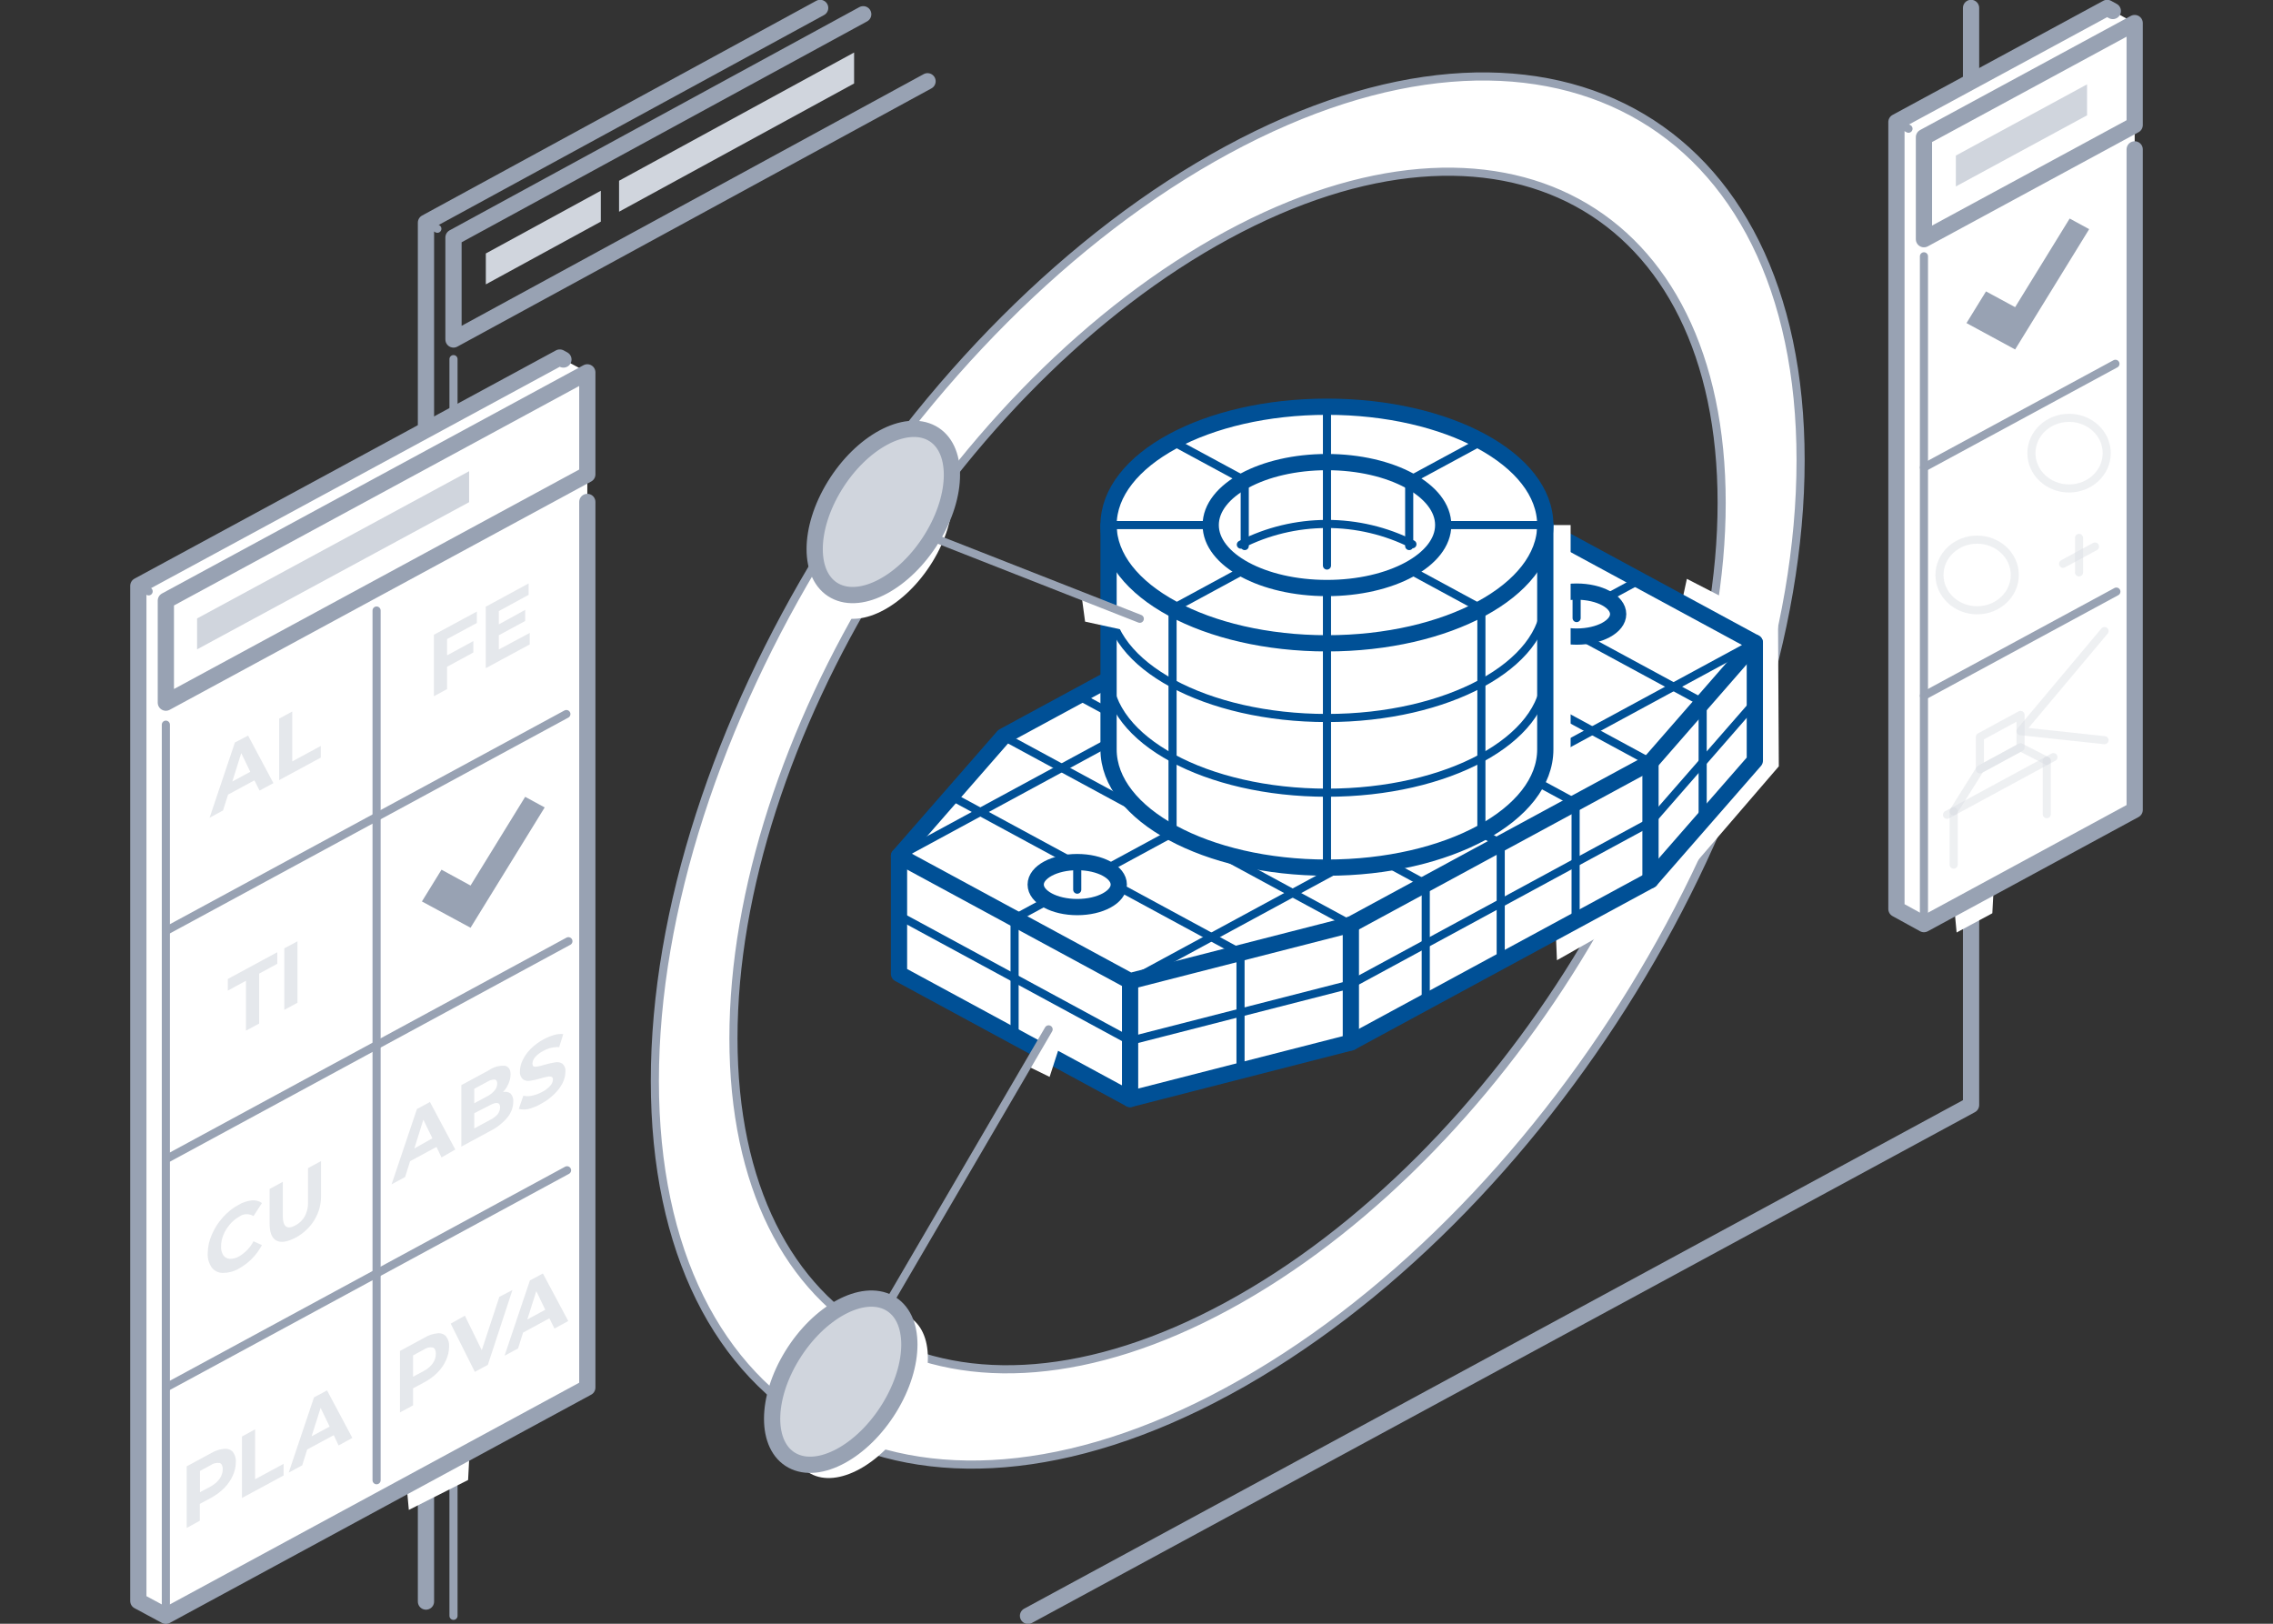
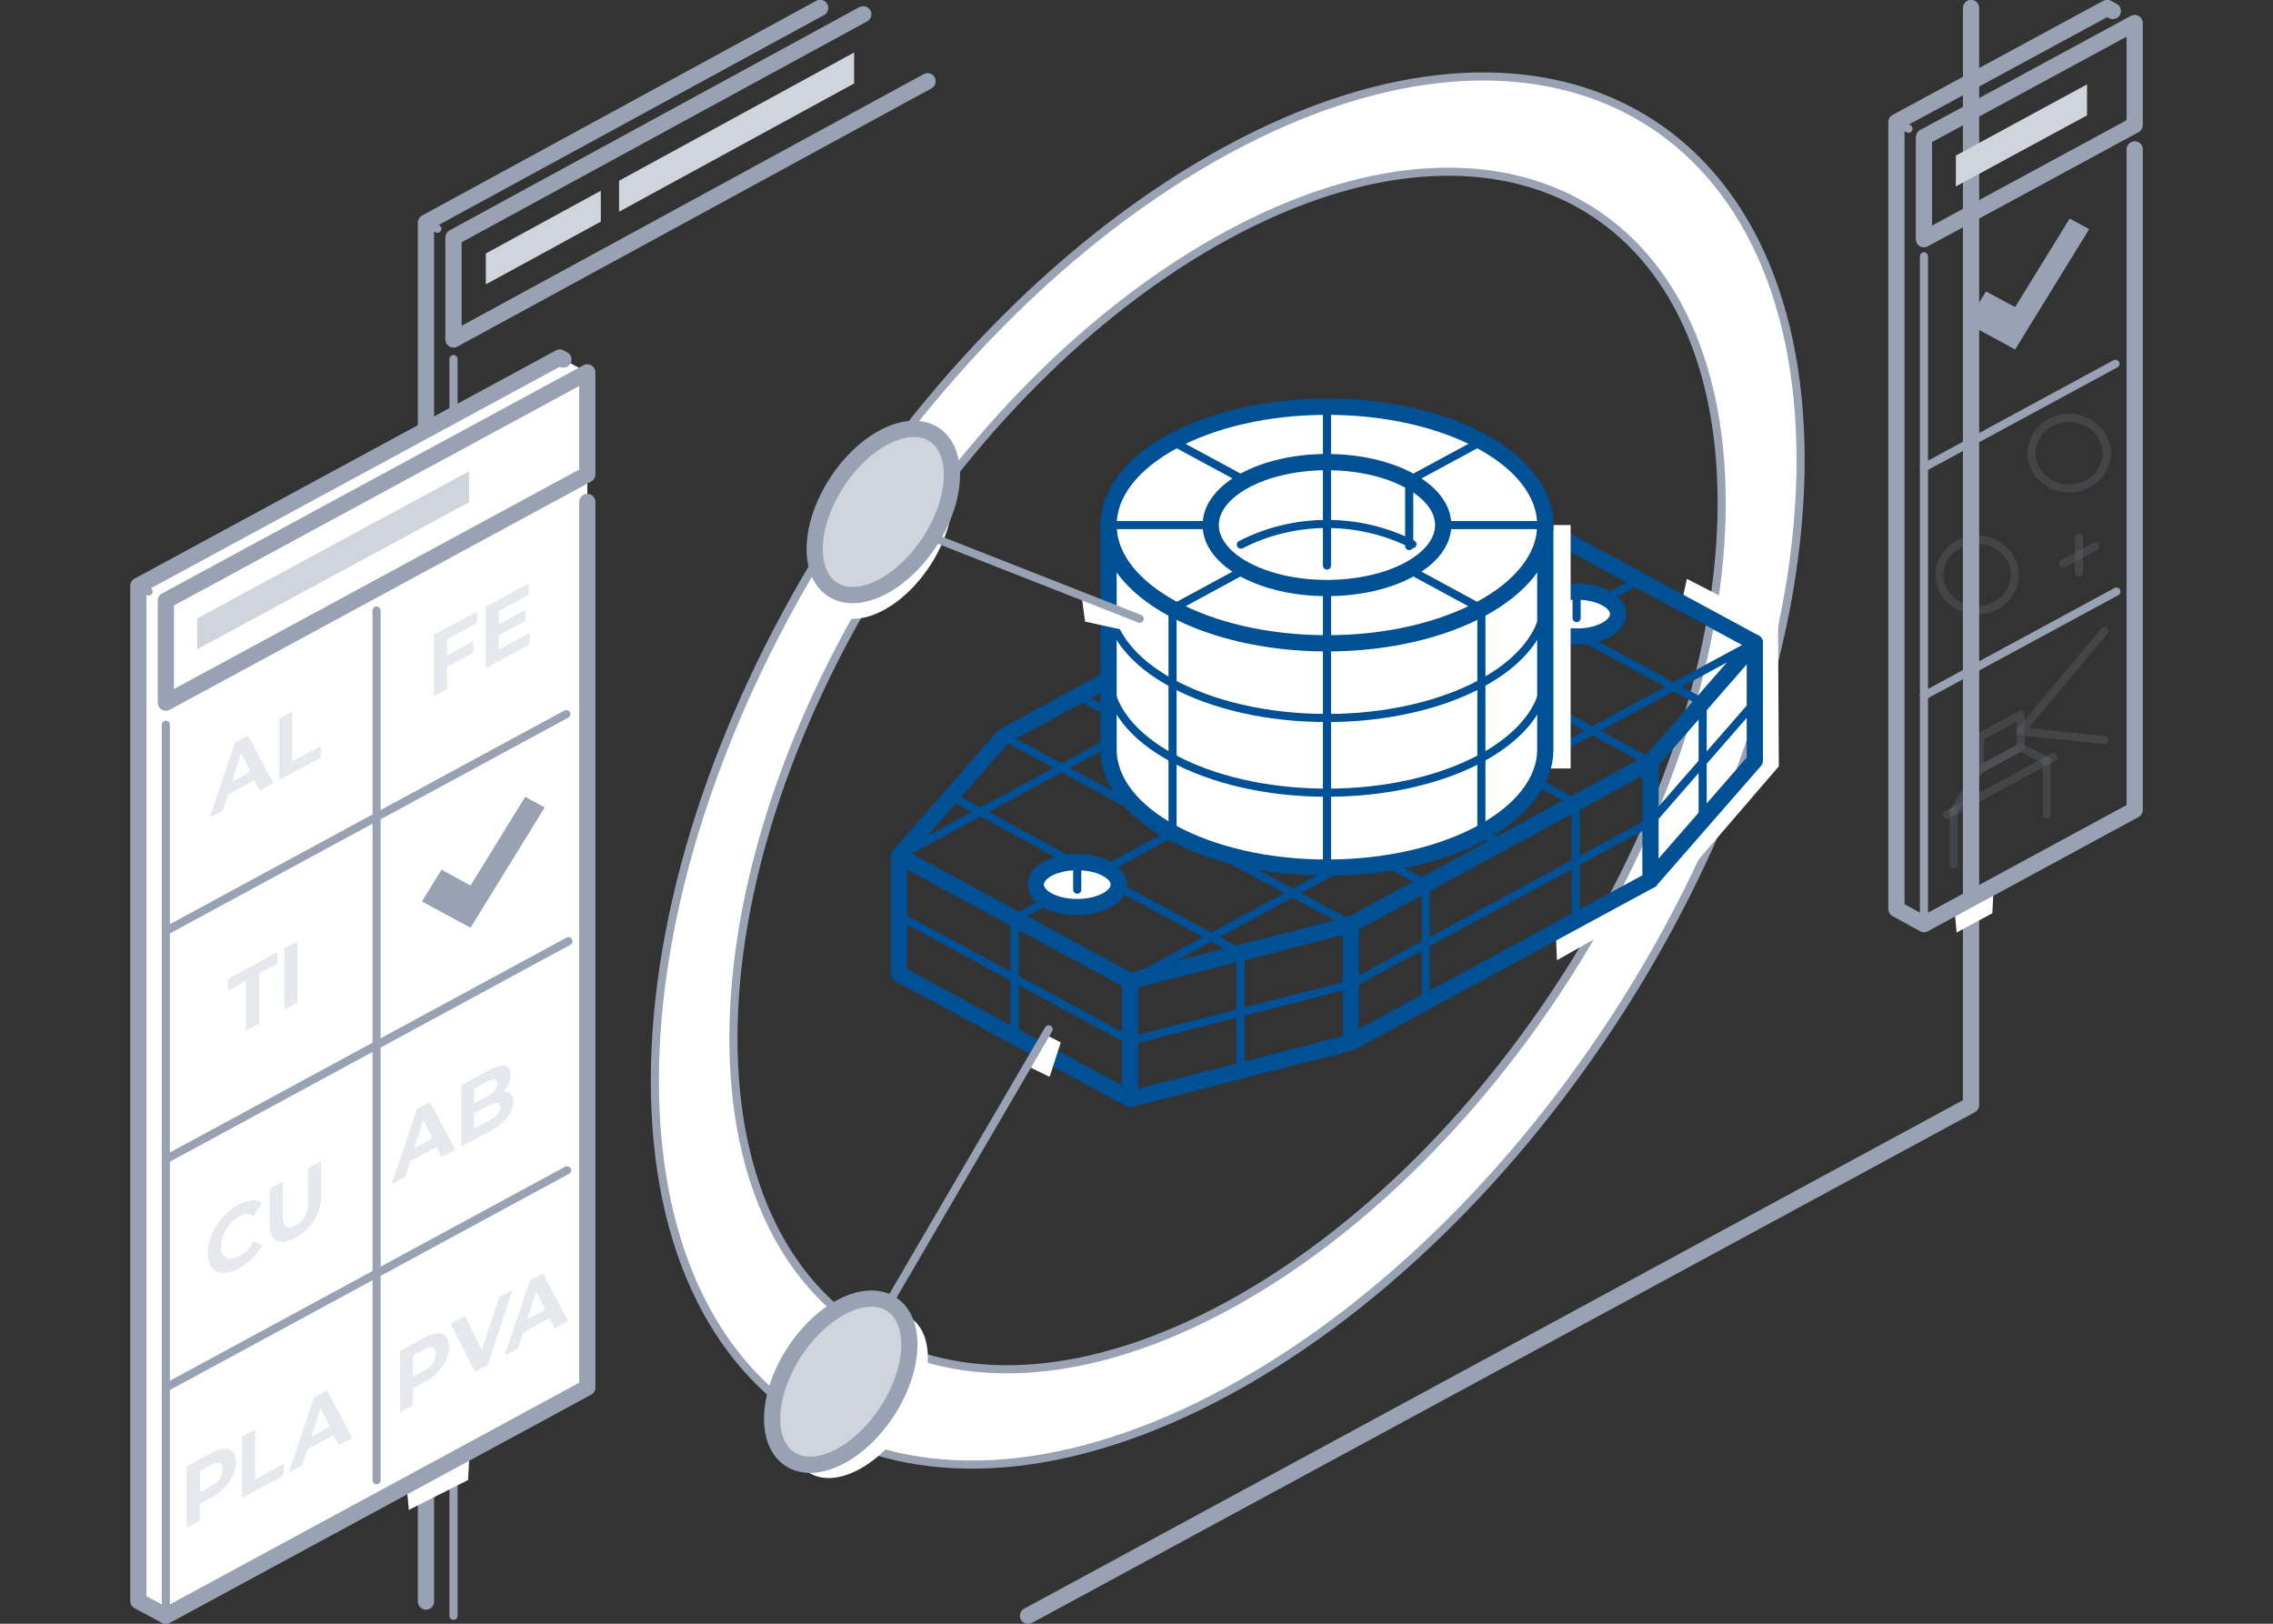
<svg xmlns="http://www.w3.org/2000/svg" width="280" height="200" viewBox="0 0 280 200" fill="none">
  <rect x="0" y="0" width="280" height="200" fill="#333333" stroke="none" />
  <g clip-path="url(#clip0_7222_114794)">
    <path d="M55.864 44.234V199.024" stroke="#98A2B3" stroke-linecap="round" stroke-linejoin="round" />
    <path d="M52.473 27.425L53.877 28.176" stroke="#98A2B3" stroke-linecap="round" stroke-linejoin="round" />
    <path d="M106.336 1.756L55.864 29.249V41.815L114.26 10.01" stroke="#98A2B3" stroke-width="2" stroke-linecap="round" stroke-linejoin="round" />
    <path d="M101.031 0.976L52.473 27.425V197.269" stroke="#98A2B3" stroke-width="2" stroke-linecap="round" stroke-linejoin="round" />
    <path d="M126.636 199.025L242.805 136.108V0.976" stroke="#98A2B3" stroke-width="2" stroke-linecap="round" stroke-linejoin="round" />
    <path d="M74.012 23.494L59.847 31.22V35.025L74.012 27.298V23.494Z" fill="#D0D5DD" />
    <path d="M76.258 22.263V26.078L105.212 10.283V6.468L76.258 22.263Z" fill="#D0D5DD" />
    <path d="M151.232 18.459V28.956L157.119 26.078L158.388 14.976L151.232 18.459Z" fill="white" />
    <path d="M221.807 56.683C221.807 98.907 190.212 150.244 151.243 171.356C112.274 192.468 80.668 175.356 80.668 133.132C80.668 90.907 112.263 39.571 151.201 18.459C190.139 -2.653 221.807 14.469 221.807 56.683ZM151.201 28.956C117.609 47.171 90.35 91.464 90.35 127.883C90.35 164.303 117.609 179.073 151.201 160.859C184.794 142.644 212.083 98.361 212.083 61.932C212.083 25.503 184.866 10.732 151.201 28.956Z" fill="white" stroke="#98A2B3" stroke-linecap="round" stroke-linejoin="round" />
    <path d="M114.852 69.223C118.151 63.862 118.149 58.065 114.846 56.276C111.543 54.487 106.191 57.384 102.891 62.745C99.591 68.107 99.593 73.903 102.896 75.692C106.199 77.481 111.552 74.585 114.852 69.223Z" fill="white" />
    <path d="M114.791 66.299C118.091 60.938 118.088 55.141 114.785 53.352C111.483 51.563 106.13 54.46 102.83 59.821C99.53 65.183 99.533 70.979 102.836 72.768C106.139 74.557 111.491 71.661 114.791 66.299Z" fill="#D0D5DD" stroke="#98A2B3" stroke-width="2" stroke-linecap="round" stroke-linejoin="round" />
    <path d="M111.826 175.058C115.126 169.696 115.124 163.899 111.821 162.111C108.518 160.322 103.165 163.218 99.865 168.579C96.566 173.941 96.568 179.738 99.871 181.526C103.174 183.315 108.526 180.419 111.826 175.058Z" fill="white" />
    <path d="M109.549 173.426C112.848 168.064 112.846 162.267 109.543 160.479C106.24 158.69 100.888 161.586 97.588 166.947C94.288 172.309 94.29 178.106 97.593 179.894C100.896 181.683 106.249 178.787 109.549 173.426Z" fill="#D0D5DD" stroke="#98A2B3" stroke-width="2" stroke-linecap="round" stroke-linejoin="round" />
    <path d="M191.647 114.732L203.316 108.41L216.171 93.689V79.162L207.154 74.274L207.799 71.298L219.031 77.093L219.124 94.391L204.991 110.81L191.793 118.274L191.647 114.732Z" fill="white" />
-     <path d="M110.745 119.952L139.21 135.367L166.406 128.401L203.316 108.41L216.17 93.689V79.162L187.705 63.747L160.509 70.713L123.61 90.703L110.745 105.435V119.952Z" fill="white" />
    <path d="M216.17 79.161L203.316 93.893L166.406 113.883L139.21 120.849L110.745 105.434" stroke="#005096" stroke-width="2" stroke-linecap="round" stroke-linejoin="round" />
    <path d="M216.17 86.517L203.316 101.249L166.406 121.239L139.21 128.205L110.745 112.781" stroke="#005096" stroke-linecap="round" stroke-linejoin="round" />
    <path d="M110.745 119.952L139.21 135.367L166.406 128.401L203.316 108.41L216.17 93.689V79.162L187.705 63.747L160.509 70.713L123.61 90.703L110.745 105.435V119.952Z" stroke="#005096" stroke-width="2" stroke-linecap="round" stroke-linejoin="round" />
    <path d="M139.21 120.849V135.366" stroke="#005096" stroke-width="2" stroke-linecap="round" stroke-linejoin="round" />
    <path d="M166.406 113.883V128.401" stroke="#005096" stroke-width="2" stroke-linecap="round" stroke-linejoin="round" />
    <path d="M203.316 93.893V108.411" stroke="#005096" stroke-width="2" stroke-linecap="round" stroke-linejoin="round" />
    <path d="M124.982 113.141L201.943 71.454" stroke="#005096" stroke-linecap="round" stroke-linejoin="round" />
    <path d="M124.982 113.142V128.108" stroke="#005096" stroke-linecap="round" stroke-linejoin="round" />
    <path d="M117.172 98.069L152.813 117.367" stroke="#005096" stroke-linecap="round" stroke-linejoin="round" />
    <path d="M123.61 90.702L166.406 113.883" stroke="#005096" stroke-linecap="round" stroke-linejoin="round" />
    <path d="M132.834 85.708L175.631 108.888" stroke="#005096" stroke-linecap="round" stroke-linejoin="round" />
    <path d="M142.06 80.703L184.866 103.893" stroke="#005096" stroke-linecap="round" stroke-linejoin="round" />
    <path d="M151.285 75.708L194.092 98.898" stroke="#005096" stroke-linecap="round" stroke-linejoin="round" />
    <path d="M160.509 70.712L203.316 93.893" stroke="#005096" stroke-linecap="round" stroke-linejoin="round" />
    <path d="M174.112 67.23L209.743 86.527" stroke="#005096" stroke-linecap="round" stroke-linejoin="round" />
    <path d="M194.216 78.41C197.042 78.41 199.333 77.17 199.333 75.639C199.333 74.109 197.042 72.869 194.216 72.869C191.39 72.869 189.099 74.109 189.099 75.639C189.099 77.17 191.39 78.41 194.216 78.41Z" fill="white" stroke="#005096" stroke-width="2" stroke-linecap="round" stroke-linejoin="round" />
    <path d="M132.7 111.727C135.526 111.727 137.817 110.486 137.817 108.956C137.817 107.426 135.526 106.185 132.7 106.185C129.874 106.185 127.583 107.426 127.583 108.956C127.583 110.486 129.874 111.727 132.7 111.727Z" fill="white" stroke="#005096" stroke-width="2" stroke-linecap="round" stroke-linejoin="round" />
    <path d="M209.743 86.527V101.151" stroke="#005096" stroke-linecap="round" stroke-linejoin="round" />
    <path d="M152.814 117.366V131.883" stroke="#005096" stroke-linecap="round" stroke-linejoin="round" />
    <path d="M175.631 108.888V123.542" stroke="#005096" stroke-linecap="round" stroke-linejoin="round" />
-     <path d="M184.866 103.893V118.683" stroke="#005096" stroke-linecap="round" stroke-linejoin="round" />
    <path d="M194.092 98.898V113.815" stroke="#005096" stroke-linecap="round" stroke-linejoin="round" />
    <path d="M110.745 105.435L187.705 63.747" stroke="#005096" stroke-linecap="round" stroke-linejoin="round" />
    <path d="M139.21 120.849L216.17 79.161" stroke="#005096" stroke-linecap="round" stroke-linejoin="round" />
    <path d="M132.699 106.185V109.581" stroke="#005096" stroke-linecap="round" stroke-linejoin="round" />
    <path d="M194.216 72.43V76.127" stroke="#005096" stroke-linecap="round" stroke-linejoin="round" />
    <path d="M193.478 64.674H190.358V94.654H193.478V64.674Z" fill="white" />
    <path d="M190.357 64.673V92.302C190.357 100.341 178.314 106.868 163.463 106.868C148.612 106.868 136.558 100.341 136.558 92.302V64.673C136.558 56.624 148.601 50.097 163.463 50.097C178.325 50.097 190.357 56.585 190.357 64.673Z" fill="white" />
    <path d="M190.357 64.674C190.357 72.713 178.314 79.24 163.463 79.24C148.612 79.24 136.558 72.713 136.558 64.674" stroke="#005096" stroke-width="2" stroke-linecap="round" stroke-linejoin="round" />
    <path d="M190.357 64.673V92.302C190.357 100.341 178.314 106.868 163.463 106.868C148.612 106.868 136.558 100.341 136.558 92.302V64.673C136.558 56.624 148.601 50.097 163.463 50.097C178.325 50.097 190.357 56.585 190.357 64.673Z" stroke="#005096" stroke-width="2" stroke-linecap="round" stroke-linejoin="round" />
    <path d="M163.462 72.429C171.372 72.429 177.783 68.957 177.783 64.673C177.783 60.39 171.372 56.917 163.462 56.917C155.553 56.917 149.142 60.39 149.142 64.673C149.142 68.957 155.553 72.429 163.462 72.429Z" stroke="#005096" stroke-width="2" stroke-linecap="round" stroke-linejoin="round" />
    <path d="M163.463 56.908V69.659" stroke="#005096" stroke-linecap="round" stroke-linejoin="round" />
    <path d="M163.463 79.24V106.869" stroke="#005096" stroke-linecap="round" stroke-linejoin="round" />
    <path d="M177.784 64.674H190.358" stroke="#005096" stroke-linecap="round" stroke-linejoin="round" />
    <path d="M149.132 64.674H136.558" stroke="#005096" stroke-linecap="round" stroke-linejoin="round" />
    <path d="M163.463 56.907V50.097" stroke="#005096" stroke-linecap="round" stroke-linejoin="round" />
    <path d="M163.463 72.43V79.239" stroke="#005096" stroke-linecap="round" stroke-linejoin="round" />
    <path d="M173.592 70.157L182.484 74.976" stroke="#005096" stroke-linecap="round" stroke-linejoin="round" />
    <path d="M144.441 54.371L153.333 59.18" stroke="#005096" stroke-linecap="round" stroke-linejoin="round" />
    <path d="M173.592 59.18L182.484 54.371" stroke="#005096" stroke-linecap="round" stroke-linejoin="round" />
    <path d="M144.441 74.976L153.333 70.157" stroke="#005096" stroke-linecap="round" stroke-linejoin="round" />
-     <path d="M153.333 59.181V67.258" stroke="#005096" stroke-linecap="round" stroke-linejoin="round" />
    <path d="M173.592 59.181V67.258" stroke="#005096" stroke-linecap="round" stroke-linejoin="round" />
    <path d="M182.485 74.976V102.605" stroke="#005096" stroke-linecap="round" stroke-linejoin="round" />
    <path d="M144.441 74.976V102.605" stroke="#005096" stroke-linecap="round" stroke-linejoin="round" />
    <path d="M190.357 64.674C190.357 72.713 178.314 79.24 163.463 79.24C148.612 79.24 136.558 72.713 136.558 64.674" stroke="#005096" stroke-linecap="round" stroke-linejoin="round" />
    <path d="M190.357 73.873C190.357 81.912 178.314 88.439 163.463 88.439C148.612 88.439 136.558 81.951 136.558 73.873" stroke="#005096" stroke-linecap="round" stroke-linejoin="round" />
    <path d="M190.358 83.073C190.358 91.122 178.314 97.639 163.463 97.639C148.612 97.639 136.558 91.122 136.558 83.073" stroke="#005096" stroke-linecap="round" stroke-linejoin="round" />
    <path d="M190.357 92.274C190.357 100.323 178.314 106.84 163.463 106.84C148.612 106.84 136.558 100.323 136.558 92.274" stroke="#005096" stroke-linecap="round" stroke-linejoin="round" />
    <path d="M152.855 67.084C156.093 65.421 159.724 64.546 163.415 64.537C167.106 64.529 170.741 65.388 173.988 67.035" stroke="#005096" stroke-linecap="round" stroke-linejoin="round" />
    <path d="M57.851 178.693L50.082 182.907L50.363 185.98L57.663 182.293L57.851 178.693Z" fill="white" />
    <path d="M20.431 199.024L17.04 197.2V72.156L68.957 44.039L72.348 45.864V170.907L20.431 199.024Z" fill="white" />
    <path d="M72.348 61.825V170.907L20.431 199.024L17.04 197.2V72.156L68.957 44.039L69.405 44.283" stroke="#98A2B3" stroke-width="2" stroke-linecap="round" stroke-linejoin="round" />
    <path d="M17.04 72.157L18.309 72.84" stroke="#98A2B3" stroke-linecap="round" stroke-linejoin="round" />
    <path d="M57.964 109.073L54.387 107.122L51.974 111.034L57.964 114.273L67.096 99.454L64.693 98.147L57.964 109.073Z" fill="#98A2B3" />
    <path d="M72.348 45.864L20.431 73.981V86.547L72.348 58.43V45.864Z" stroke="#98A2B3" stroke-width="2" stroke-linecap="round" stroke-linejoin="round" />
    <path d="M46.389 75.2V182.322" stroke="#98A2B3" stroke-linecap="round" stroke-linejoin="round" />
    <path d="M69.769 87.951L20.431 114.673" stroke="#98A2B3" stroke-linecap="round" stroke-linejoin="round" />
    <path d="M70.019 115.932L20.431 142.79" stroke="#98A2B3" stroke-linecap="round" stroke-linejoin="round" />
    <path d="M69.852 144.146L20.431 170.907" stroke="#98A2B3" stroke-linecap="round" stroke-linejoin="round" />
    <path d="M20.431 199.025V89.259" stroke="#98A2B3" stroke-linecap="round" stroke-linejoin="round" />
    <path d="M57.788 58.04L24.279 76.176V79.981L57.788 61.854V58.04Z" fill="#D0D5DD" />
    <g opacity="0.5">
      <path opacity="0.5" d="M53.908 164.224C54.102 164.2 54.298 164.222 54.48 164.289C54.662 164.355 54.823 164.464 54.948 164.605C55.223 164.971 55.355 165.416 55.322 165.863C55.318 166.434 55.191 166.998 54.948 167.522C54.7 168.083 54.348 168.598 53.908 169.044C53.439 169.519 52.896 169.924 52.296 170.244L50.882 171.005V173.102L49.27 173.971V166.4L52.296 164.761C52.779 164.463 53.333 164.279 53.908 164.224ZM53.315 167.922C53.56 167.575 53.691 167.168 53.69 166.751C53.69 166.322 53.565 166.068 53.315 165.971C53.12 165.94 52.921 165.948 52.73 165.993C52.538 166.039 52.358 166.121 52.202 166.234L50.882 166.946V169.58L52.202 168.868C52.648 168.64 53.03 168.316 53.315 167.922Z" fill="#98A2B3" />
      <path opacity="0.5" d="M63.123 158.898L60.096 168.107L58.494 168.976L55.52 163.034L57.267 162.059L59.347 166.312L61.511 159.737L63.123 158.898Z" fill="#98A2B3" />
      <path opacity="0.5" d="M67.678 162.38L64.433 164.137L63.82 166.088L62.156 166.985L65.276 157.717L66.877 156.859L69.998 162.712L68.302 163.639L67.678 162.38ZM67.169 161.327L66.066 159.024L64.954 162.527L67.169 161.327Z" fill="#98A2B3" />
      <path opacity="0.5" d="M27.638 178.448C27.831 178.429 28.026 178.453 28.207 178.519C28.389 178.585 28.55 178.692 28.678 178.829C28.953 179.196 29.085 179.64 29.052 180.087C29.049 180.658 28.922 181.223 28.678 181.746C28.429 182.307 28.077 182.822 27.638 183.268C27.167 183.743 26.624 184.151 26.026 184.478L24.611 185.239V187.317L22.999 188.195V180.614L26.026 178.975C26.512 178.685 27.064 178.505 27.638 178.448ZM27.045 182.156C27.296 181.807 27.433 181.396 27.44 180.975C27.44 180.556 27.315 180.292 27.066 180.204C26.871 180.174 26.672 180.182 26.48 180.227C26.288 180.273 26.109 180.355 25.953 180.468L24.632 181.18V183.804L25.953 183.092C26.388 182.862 26.762 182.542 27.045 182.156Z" fill="#98A2B3" />
      <path opacity="0.5" d="M29.812 176.936L31.424 176.058V182.204L34.939 180.302V181.736L29.812 184.507V176.936Z" fill="#98A2B3" />
      <path opacity="0.5" d="M41.116 176.771L37.84 178.537L37.227 180.488L35.563 181.385L38.683 172.117L40.284 171.259L43.404 177.112L41.709 178.039L41.116 176.771ZM40.607 175.717L39.494 173.415L38.381 176.917L40.607 175.717Z" fill="#98A2B3" />
      <path opacity="0.5" d="M53.773 141.268L50.518 143.024L49.904 144.975L48.24 145.873L51.36 136.605L52.962 135.736L56.082 141.59L54.387 142.566L53.773 141.268ZM53.264 140.205L52.151 137.912L51.038 141.463L53.264 140.205Z" fill="#98A2B3" />
      <path opacity="0.5" d="M62.894 134.692C63.015 134.826 63.107 134.981 63.164 135.149C63.221 135.316 63.242 135.493 63.227 135.668C63.226 136.373 62.978 137.059 62.52 137.619C61.956 138.301 61.248 138.865 60.44 139.278L56.831 141.229V133.658L60.242 131.814C60.806 131.416 61.505 131.226 62.208 131.278C62.665 131.385 62.894 131.736 62.894 132.341C62.891 132.727 62.806 133.108 62.644 133.463C62.484 133.85 62.252 134.207 61.958 134.517C62.118 134.474 62.286 134.467 62.449 134.498C62.612 134.528 62.764 134.595 62.894 134.692ZM58.422 134.107V135.892L60.034 135.024C60.387 134.846 60.695 134.6 60.939 134.302C61.139 134.062 61.249 133.767 61.251 133.463C61.251 133.17 61.147 133.004 60.939 132.965C60.614 132.967 60.299 133.063 60.034 133.239L58.422 134.107ZM61.282 137.278C61.488 137.021 61.601 136.71 61.604 136.39C61.604 135.765 61.178 135.687 60.315 136.146L58.422 137.121V138.995L60.315 137.97C60.682 137.8 61.01 137.565 61.282 137.278Z" fill="#98A2B3" />
-       <path opacity="0.5" d="M65.15 136.586C64.745 136.685 64.319 136.685 63.913 136.586L64.464 134.966C64.807 135.036 65.161 135.036 65.504 134.966C65.939 134.878 66.357 134.727 66.742 134.517C67.141 134.326 67.495 134.06 67.782 133.737C67.986 133.525 68.104 133.252 68.115 132.966C68.126 132.897 68.112 132.826 68.077 132.764C68.041 132.703 67.985 132.654 67.917 132.625C67.754 132.579 67.581 132.579 67.418 132.625C67.14 132.678 66.865 132.746 66.596 132.829C66.168 132.958 65.73 133.056 65.286 133.122C65.134 133.15 64.978 133.147 64.828 133.116C64.678 133.084 64.536 133.023 64.412 132.937C64.279 132.809 64.177 132.656 64.114 132.487C64.052 132.318 64.029 132.139 64.048 131.961C64.058 131.486 64.172 131.018 64.381 130.586C64.628 130.076 64.961 129.608 65.369 129.2C65.833 128.734 66.37 128.336 66.96 128.02C67.368 127.792 67.805 127.612 68.26 127.483C68.621 127.37 69.005 127.333 69.383 127.376L68.884 128.976C68.204 128.937 67.528 129.097 66.95 129.434C66.549 129.624 66.195 129.89 65.91 130.215C65.712 130.442 65.599 130.722 65.587 131.015C65.587 131.281 65.712 131.408 65.962 131.395C66.353 131.355 66.737 131.269 67.106 131.142C67.535 131.017 67.973 130.92 68.416 130.849C68.567 130.822 68.722 130.823 68.872 130.853C69.022 130.884 69.164 130.942 69.29 131.025C69.425 131.151 69.527 131.304 69.591 131.473C69.653 131.642 69.675 131.822 69.654 132C69.642 132.472 69.529 132.937 69.321 133.366C69.06 133.882 68.708 134.354 68.281 134.761C67.806 135.232 67.26 135.633 66.659 135.951C66.189 136.226 65.681 136.439 65.15 136.586Z" fill="#98A2B3" />
      <path opacity="0.5" d="M27.441 156.79C27.176 156.787 26.915 156.725 26.68 156.609C26.446 156.494 26.243 156.329 26.088 156.127C25.728 155.606 25.553 154.991 25.589 154.371C25.596 153.587 25.766 152.811 26.088 152.088C26.415 151.315 26.871 150.597 27.441 149.961C27.985 149.337 28.644 148.809 29.385 148.4C29.883 148.106 30.445 147.92 31.029 147.854C31.471 147.81 31.915 147.928 32.266 148.185L31.226 149.785C30.962 149.623 30.651 149.542 30.336 149.554C30.02 149.567 29.717 149.671 29.469 149.854C29.019 150.108 28.624 150.439 28.304 150.829C27.969 151.217 27.703 151.651 27.513 152.117C27.33 152.566 27.235 153.042 27.233 153.522C27.208 153.908 27.305 154.291 27.513 154.625C27.602 154.748 27.719 154.851 27.856 154.925C27.993 154.999 28.146 155.043 28.304 155.054C28.716 155.06 29.122 154.952 29.469 154.742C30.229 154.291 30.838 153.648 31.226 152.888L32.266 153.366C31.938 153.976 31.521 154.54 31.029 155.044C30.544 155.529 29.987 155.947 29.375 156.283C28.793 156.617 28.123 156.792 27.441 156.79Z" fill="#98A2B3" />
      <path opacity="0.5" d="M34.044 152.8C33.493 152.508 33.212 151.825 33.212 150.693V146.449L34.835 145.571V149.747C34.835 151.103 35.355 151.503 36.385 150.937C36.88 150.677 37.285 150.287 37.549 149.815C37.834 149.27 37.97 148.666 37.945 148.059V143.883L39.546 143.015V147.259C39.567 148.305 39.289 149.338 38.74 150.249C38.191 151.16 37.392 151.916 36.426 152.439C35.386 152.976 34.606 153.103 34.044 152.8Z" fill="#98A2B3" />
      <path opacity="0.5" d="M30.3 120.8L28.064 122.019V120.585L34.158 117.287V118.712L31.922 119.922V126.078L30.3 126.946V120.8Z" fill="#98A2B3" />
      <path opacity="0.5" d="M35.022 116.81L36.644 115.941V123.512L35.022 124.39V116.81Z" fill="#98A2B3" />
      <path opacity="0.5" d="M55.073 78.713V80.722L58.307 78.966V80.371L55.073 82.127V84.878L53.45 85.756V78.186L58.744 75.327V76.732L55.073 78.713Z" fill="#98A2B3" />
      <path opacity="0.5" d="M65.254 77.961V79.376L59.836 82.302V74.732L65.119 71.863V73.268L61.448 75.268V76.907L64.693 75.122V76.488L61.448 78.244V80L65.254 77.961Z" fill="#98A2B3" />
      <path opacity="0.5" d="M31.34 96.117L28.095 97.873L27.471 99.824L25.818 100.722L28.938 91.454L30.56 90.605L33.68 96.459L31.974 97.376L31.34 96.117ZM30.831 95.063L29.718 92.761L28.615 96.263L30.831 95.063Z" fill="#98A2B3" />
      <path opacity="0.5" d="M34.387 88.517L35.999 87.639V93.785L39.514 91.883V93.317L34.387 96.088V88.517Z" fill="#98A2B3" />
    </g>
    <path d="M240.746 111.874L245.613 108.976L245.426 112.488L241.027 114.859L240.746 111.874Z" fill="white" />
-     <path d="M237.002 113.825L233.612 111.961V15.034L259.57 0.976L262.961 2.839V99.756L237.002 113.825Z" fill="white" />
    <path d="M233.612 15.034L235.099 15.854" stroke="#98A2B3" stroke-linecap="round" stroke-linejoin="round" />
    <path d="M237.002 31.571V113.825" stroke="#98A2B3" stroke-linecap="round" stroke-linejoin="round" />
    <path d="M237.002 57.58L260.59 44.81" stroke="#98A2B3" stroke-linecap="round" stroke-linejoin="round" />
    <path d="M237.002 85.698L260.704 72.869" stroke="#98A2B3" stroke-linecap="round" stroke-linejoin="round" />
    <path d="M262.961 18.4V99.756L237.002 113.825L233.612 111.961V15.034L259.57 0.976L260.267 1.356" stroke="#98A2B3" stroke-width="2" stroke-linecap="round" stroke-linejoin="round" />
    <path d="M262.961 2.839L237.002 16.898V29.463L262.961 15.405V2.839Z" stroke="#98A2B3" stroke-width="2" stroke-linecap="round" stroke-linejoin="round" />
    <path d="M257.094 10.39L240.933 19.161V22.966L257.094 14.205V10.39Z" fill="#D0D5DD" />
    <path d="M248.234 37.834L244.646 35.893L242.243 39.795L248.234 43.044L257.355 28.225L254.952 26.917L248.234 37.834Z" fill="#98A2B3" />
    <g opacity="0.4">
      <path opacity="0.4" d="M240.662 99.922V106.497" stroke="#98A2B3" stroke-linecap="round" stroke-linejoin="round" />
      <path opacity="0.4" d="M248.899 92.049L243.896 94.761V90.771L248.899 88.058V92.049Z" stroke="#98A2B3" stroke-linecap="round" stroke-linejoin="round" />
      <path opacity="0.4" d="M240.662 99.922L243.897 94.761L248.899 92.049L252.133 93.707" stroke="#98A2B3" stroke-linecap="round" stroke-linejoin="round" />
      <path opacity="0.4" d="M252.955 93.258L239.841 100.361" stroke="#98A2B3" stroke-linecap="round" stroke-linejoin="round" />
      <path opacity="0.4" d="M252.134 93.707V100.283" stroke="#98A2B3" stroke-linecap="round" stroke-linejoin="round" />
      <path opacity="0.4" d="M259.248 91.171L248.9 90.059L259.248 77.727" stroke="#98A2B3" stroke-linecap="round" stroke-linejoin="round" />
    </g>
    <g opacity="0.4">
      <path opacity="0.4" d="M254.879 60.166C257.441 60.166 259.518 58.218 259.518 55.815C259.518 53.412 257.441 51.464 254.879 51.464C252.317 51.464 250.241 53.412 250.241 55.815C250.241 58.218 252.317 60.166 254.879 60.166Z" stroke="#98A2B3" stroke-linecap="round" stroke-linejoin="round" />
      <path opacity="0.4" d="M243.554 75.171C246.116 75.171 248.192 73.223 248.192 70.82C248.192 68.417 246.116 66.469 243.554 66.469C240.992 66.469 238.915 68.417 238.915 70.82C238.915 73.223 240.992 75.171 243.554 75.171Z" stroke="#98A2B3" stroke-linecap="round" stroke-linejoin="round" />
      <path opacity="0.4" d="M256.107 66.254V70.507" stroke="#98A2B3" stroke-linecap="round" stroke-linejoin="round" />
      <path opacity="0.4" d="M258.072 67.317L254.141 69.444" stroke="#98A2B3" stroke-linecap="round" stroke-linejoin="round" />
    </g>
    <path d="M138.939 75.64L133.24 73.406L133.666 76.567L139.033 77.737L138.939 75.64Z" fill="white" />
    <path d="M114.853 66.176L140.406 76.215" stroke="#98A2B3" stroke-linecap="round" stroke-linejoin="round" />
    <path d="M128.799 127.434L126.542 131.298L129.298 132.644L130.671 128.4L128.799 127.434Z" fill="white" />
    <path d="M109.498 160.459L129.174 126.791" stroke="#98A2B3" stroke-linecap="round" stroke-linejoin="round" />
  </g>
  <defs>
    <clipPath id="clip0_7222_114794">
      <rect width="248" height="200" fill="white" transform="translate(16)" />
    </clipPath>
  </defs>
</svg>